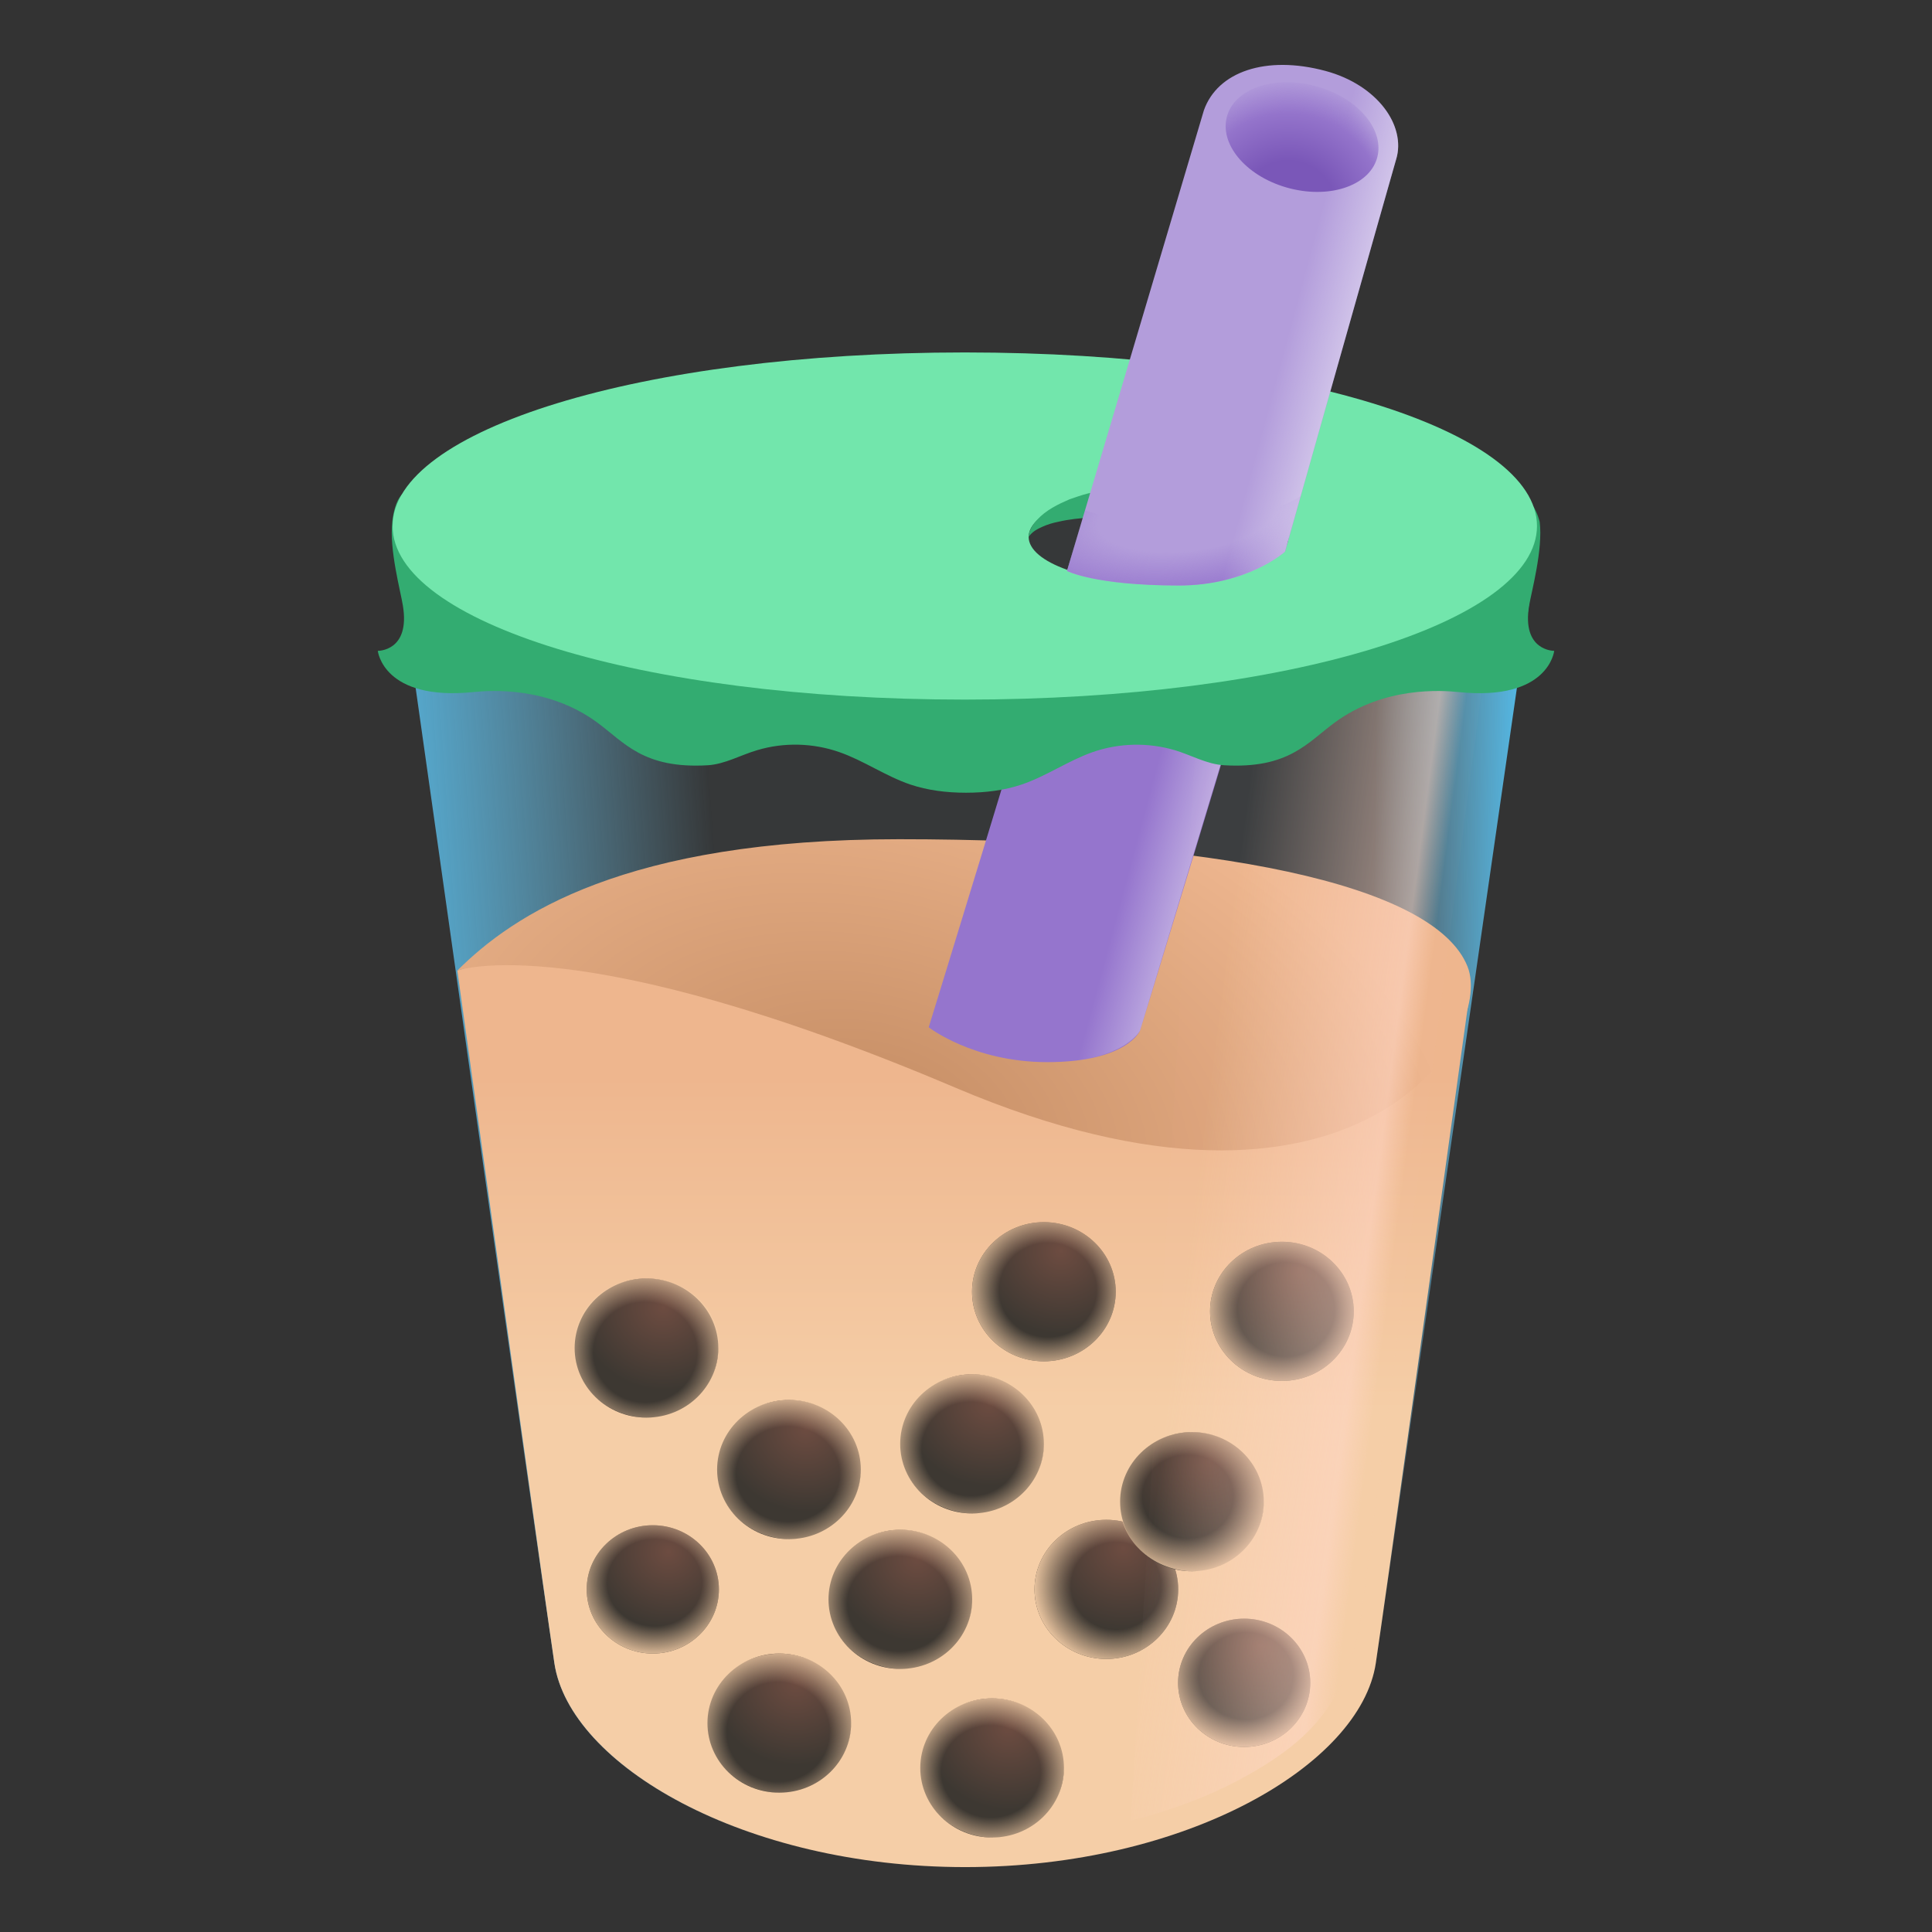
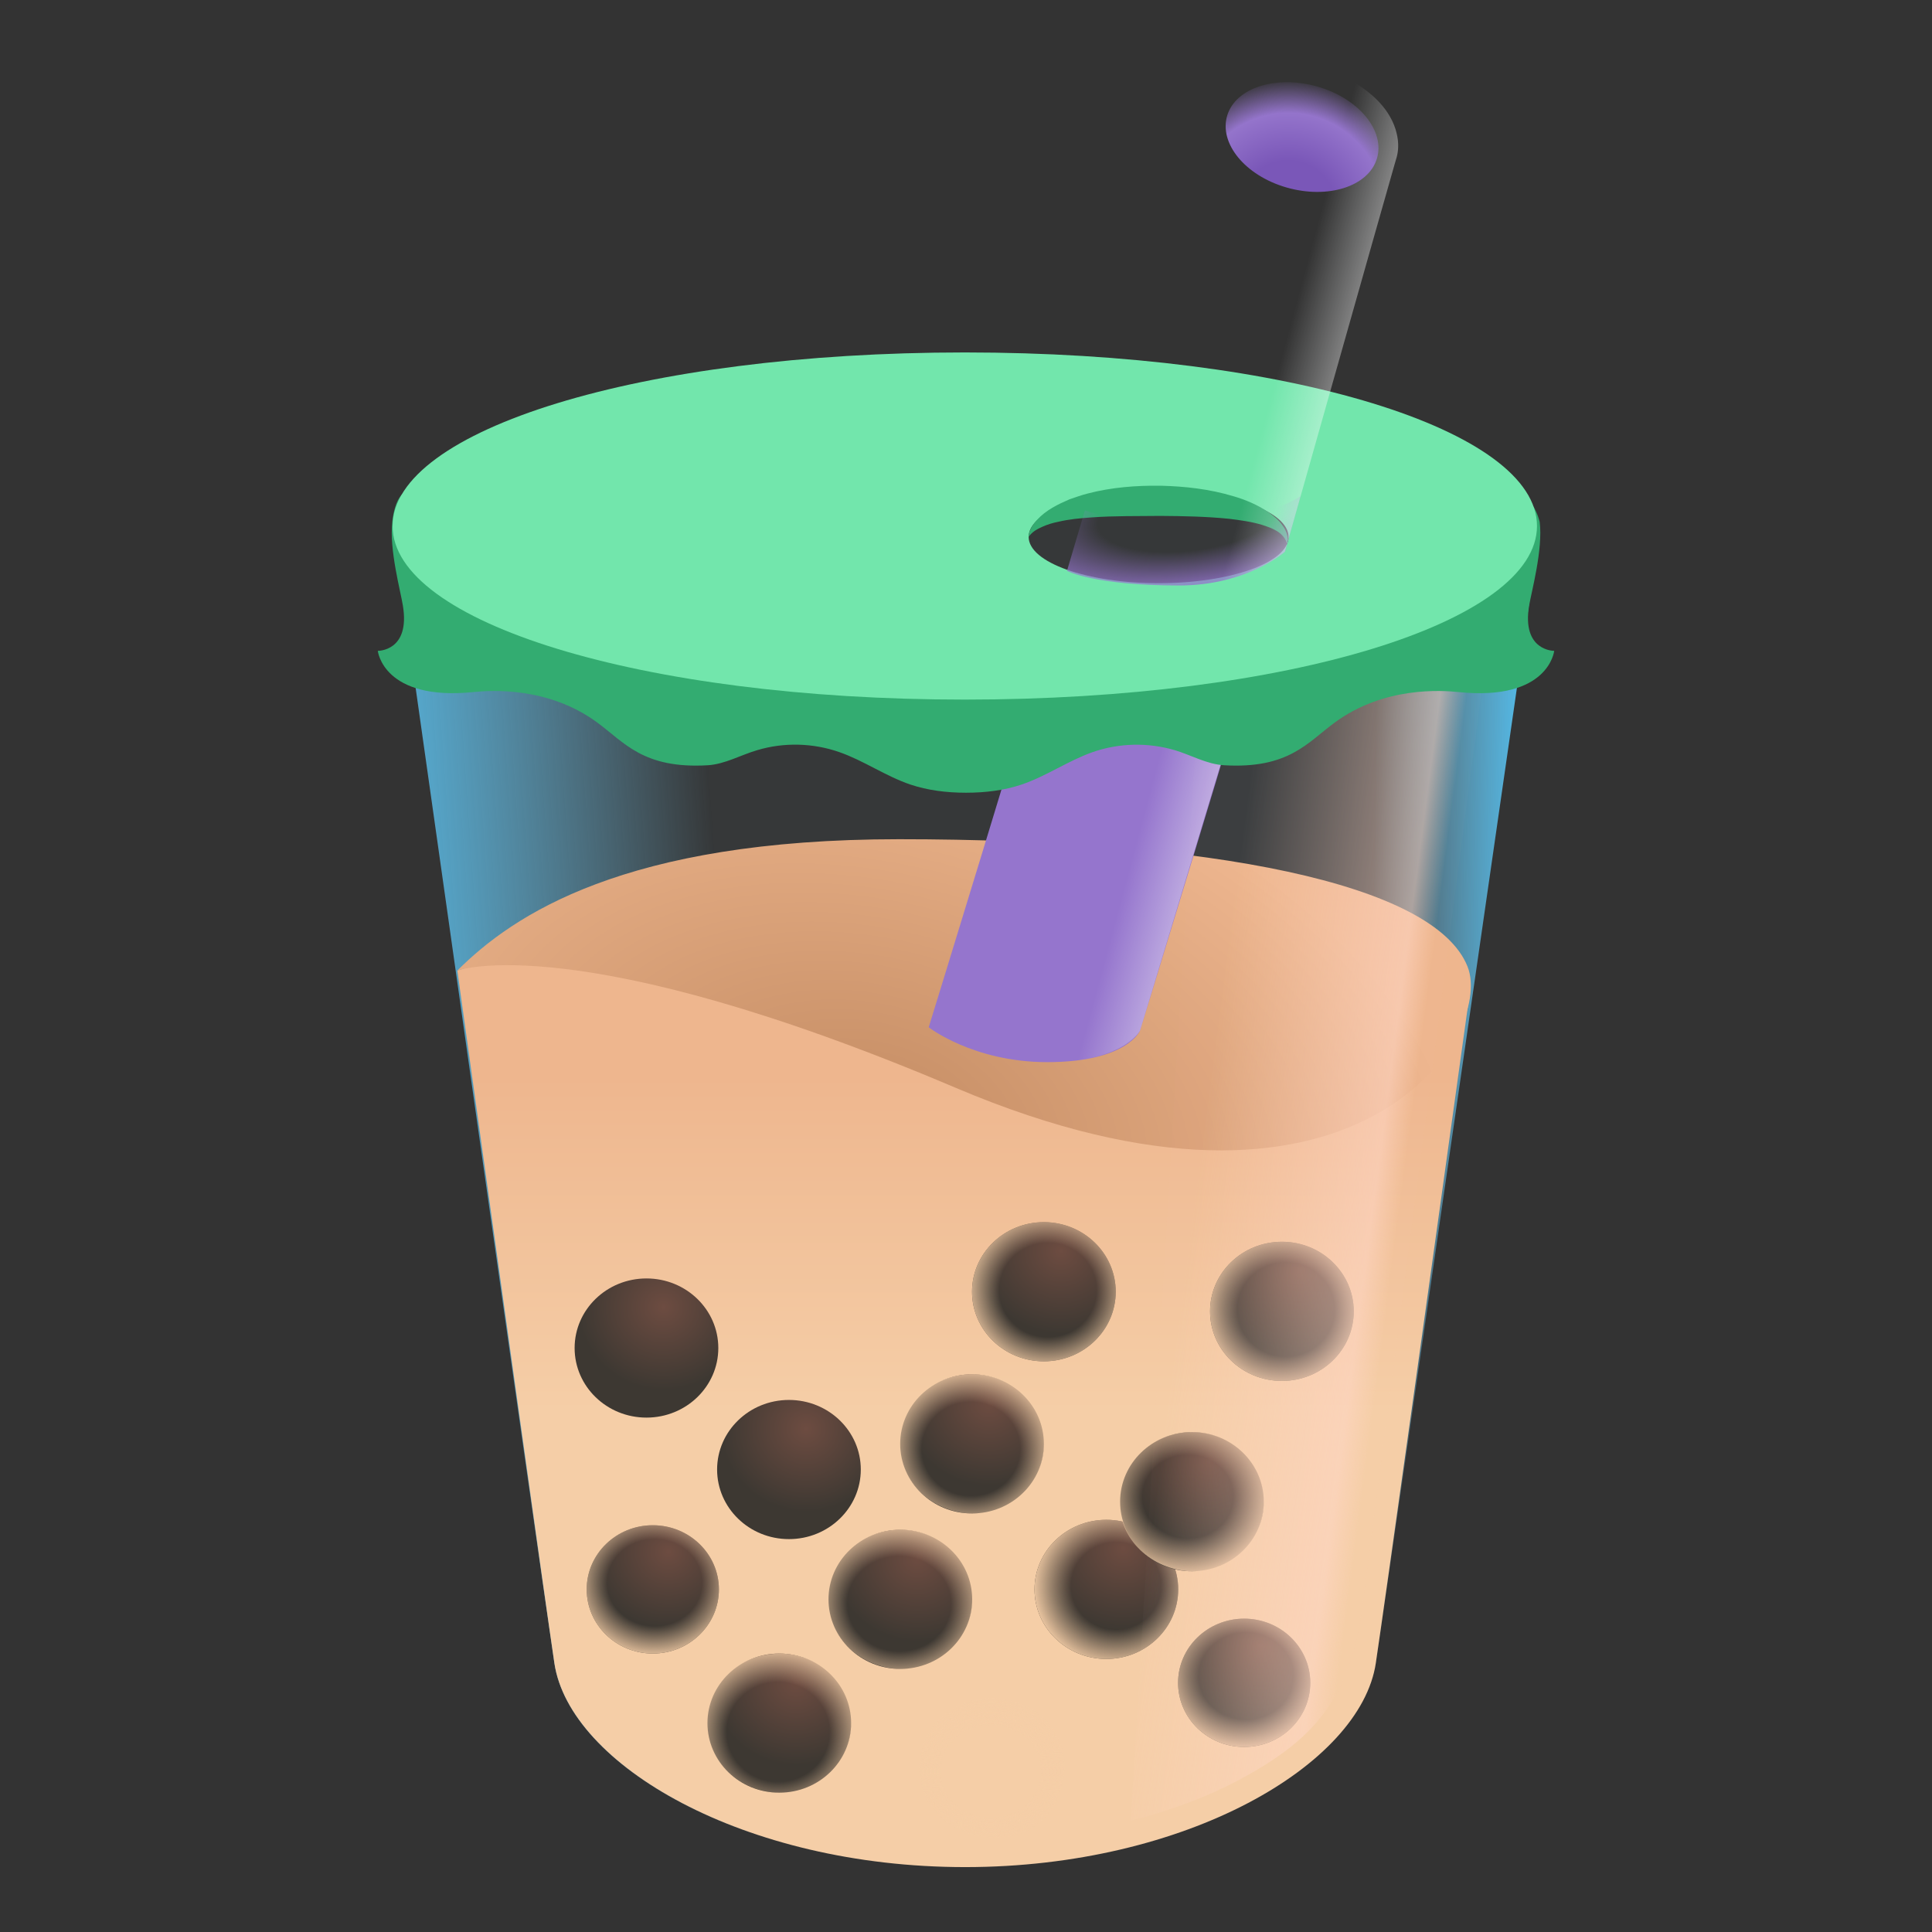
<svg xmlns="http://www.w3.org/2000/svg" enable-background="new 0 0 128 128" viewBox="0 0 128 128">
  <rect x="0" y="0" width="128" height="128" fill="#333333" stroke="none" />
  <linearGradient id="w" x1="48.701" x2="26.002" y1="75.484" y2="77.086" gradientUnits="userSpaceOnUse">
    <stop stop-color="#80D3F9" stop-opacity=".028" offset="0" />
    <stop stop-color="#54B7E3" offset="1" />
  </linearGradient>
  <path d="m63.94 25.32c-34.12 0.31-37.92 9.54-37.92 9.54s9.7 68.61 10.71 75.34 12.54 13.51 27.21 13.51 26.2-6.79 27.21-13.51c1.01-6.73 10.83-74.88 10.83-74.88s-3.92-9.69-38.04-10z" fill="url(#w)" />
  <linearGradient id="l" x1="88.22" x2="100.07" y1="79.589" y2="79.773" gradientUnits="userSpaceOnUse">
    <stop stop-color="#80D3F9" stop-opacity=".028" offset=".208" />
    <stop stop-color="#54B7E3" offset="1" />
  </linearGradient>
  <path d="m76.89 43.12-12.95 80.58c14.67 0 26.2-6.79 27.21-13.51 1.01-6.73 10.83-74.88 10.83-74.88l-25.09 7.81z" fill="url(#l)" />
  <linearGradient id="g" x1="63.854" x2="63.854" y1="71.279" y2="93.528" gradientUnits="userSpaceOnUse">
    <stop stop-color="#EEB68E" offset="0" />
    <stop stop-color="#F5CEA7" offset="1" />
  </linearGradient>
  <path d="m30.3 64.3c2.61 18.75 5.83 41.86 6.43 45.89 1.01 6.73 12.54 13.51 27.21 13.51s26.2-6.79 27.21-13.51c0.59-3.95 3.68-26.07 6.26-44.66 0 0-24.45-9.08-39.2-7.27-14.74 1.8-27.91 6.04-27.91 6.04z" fill="url(#g)" />
  <radialGradient id="f" cx="57.499" cy="74.284" r="40.392" gradientTransform="matrix(.974 .226 -.146 .631 12.373 14.416)" gradientUnits="userSpaceOnUse">
    <stop stop-color="#C48C63" offset=".001" />
    <stop stop-color="#EEB68E" offset="1" />
  </radialGradient>
  <path d="m97.23 64.04c1.81 4.57-7.43 19.27-33.89 8.04-25.1-10.66-33.04-7.78-33.04-7.78 3.68-3.67 11.07-8.7 29.26-8.7 20.64 0 35.48 2.92 37.67 8.44z" fill="url(#f)" />
  <path d="m70.5 38.41c-2.3 8.03-8.97 29.65-8.97 29.65s2.94 2.3 7.83 2.31c5.33 0 6.17-2.09 6.17-2.09s6.55-21.27 8.78-29.18c0 0-2.12 0.37-7.41 0.33-5.3-0.03-6.4-1.02-6.4-1.02z" fill="#9575CD" />
  <linearGradient id="e" x1="79.308" x2="75.258" y1="56.94" y2="55.85" gradientUnits="userSpaceOnUse">
    <stop stop-color="#fff" offset="0" />
    <stop stop-color="#FBFEFF" stop-opacity="0" offset="1" />
  </linearGradient>
  <path d="m75.53 68.28s7.12-23.5 7.41-24.48c0.67-2.24-2.24-2.77-5.68-3.7 0 0-8.89 30.27-8.5 30.28 5.59 0.16 6.77-2.1 6.77-2.1z" fill="url(#e)" opacity=".4" />
  <radialGradient id="d" cx="86.06" cy="82.907" r="5.668" gradientTransform="matrix(1 0 0 .97 0 3.751)" gradientUnits="userSpaceOnUse">
    <stop stop-color="#6D4C41" offset="0" />
    <stop stop-color="#3D3832" offset=".999" />
  </radialGradient>
  <ellipse cx="84.93" cy="86.88" rx="4.76" ry="4.61" fill="url(#d)" />
  <radialGradient id="c" cx="70.294" cy="81.574" r="5.668" gradientTransform="matrix(1 0 0 .97 0 3.751)" gradientUnits="userSpaceOnUse">
    <stop stop-color="#6D4C41" offset="0" />
    <stop stop-color="#3D3832" offset=".999" />
  </radialGradient>
  <ellipse cx="69.16" cy="85.58" rx="4.76" ry="4.61" fill="url(#c)" />
  <radialGradient id="b" cx="60.781" cy="102.58" r="5.668" gradientTransform="matrix(1 0 0 .97 0 3.751)" gradientUnits="userSpaceOnUse">
    <stop stop-color="#6D4C41" offset="0" />
    <stop stop-color="#3D3832" offset=".999" />
  </radialGradient>
  <ellipse cx="59.65" cy="105.96" rx="4.76" ry="4.61" fill="url(#b)" />
  <radialGradient id="a" cx="74.429" cy="101.9" r="5.668" gradientTransform="matrix(1 0 0 .97 0 3.751)" gradientUnits="userSpaceOnUse">
    <stop stop-color="#6D4C41" offset="0" />
    <stop stop-color="#3D3832" offset=".999" />
  </radialGradient>
  <ellipse cx="73.3" cy="105.3" rx="4.76" ry="4.61" fill="url(#a)" />
  <radialGradient id="ag" cx="73.941" cy="104.45" r="5.638" gradientTransform="matrix(1 0 0 .97 0 3.751)" gradientUnits="userSpaceOnUse">
    <stop stop-color="#F5CEA7" stop-opacity="0" offset=".528" />
    <stop stop-color="#F5CEA7" offset="1" />
  </radialGradient>
  <ellipse cx="73.3" cy="105.3" rx="4.76" ry="4.61" fill="url(#ag)" />
  <radialGradient id="af" cx="69.428" cy="84.239" r="5.668" gradientTransform="matrix(1 0 0 .97 0 3.751)" gradientUnits="userSpaceOnUse">
    <stop stop-color="#F5CEA7" stop-opacity="0" offset=".567" />
    <stop stop-color="#F5CEA7" offset="1" />
  </radialGradient>
  <ellipse cx="69.16" cy="85.58" rx="4.76" ry="4.61" fill="url(#af)" />
  <radialGradient id="ae" cx="85.194" cy="85.571" r="5.668" gradientTransform="matrix(1 0 0 .97 0 3.751)" gradientUnits="userSpaceOnUse">
    <stop stop-color="#F5CEA7" stop-opacity="0" offset=".567" />
    <stop stop-color="#F5CEA7" offset="1" />
  </radialGradient>
  <ellipse cx="84.93" cy="86.88" rx="4.76" ry="4.61" fill="url(#ae)" />
  <radialGradient id="ad" cx="44.29" cy="102.12" r="5.22" gradientTransform="matrix(1 0 0 .97 0 3.751)" gradientUnits="userSpaceOnUse">
    <stop stop-color="#6D4C41" offset="0" />
    <stop stop-color="#3D3832" offset=".999" />
  </radialGradient>
  <ellipse cx="43.25" cy="105.3" rx="4.38" ry="4.25" fill="url(#ad)" />
  <radialGradient id="ac" cx="43.37" cy="104.22" r="5.522" gradientTransform="matrix(1 0 0 .918 0 9.179)" gradientUnits="userSpaceOnUse">
    <stop stop-color="#F5CEA7" stop-opacity="0" offset=".567" />
    <stop stop-color="#F5CEA7" offset="1" />
  </radialGradient>
  <ellipse cx="43.25" cy="105.3" rx="4.38" ry="4.25" fill="url(#ac)" />
  <radialGradient id="ab" cx="83.476" cy="108.5" r="5.22" gradientTransform="matrix(1 0 0 .97 0 3.751)" gradientUnits="userSpaceOnUse">
    <stop stop-color="#6D4C41" offset="0" />
    <stop stop-color="#3D3832" offset=".999" />
  </radialGradient>
  <ellipse cx="82.43" cy="111.49" rx="4.38" ry="4.25" fill="url(#ab)" />
  <radialGradient id="aa" cx="82.555" cy="110.6" r="5.522" gradientTransform="matrix(1 0 0 .918 0 9.511)" gradientUnits="userSpaceOnUse">
    <stop stop-color="#F5CEA7" stop-opacity="0" offset=".567" />
    <stop stop-color="#F5CEA7" offset="1" />
  </radialGradient>
  <ellipse cx="82.43" cy="111.49" rx="4.38" ry="4.25" fill="url(#aa)" />
  <radialGradient id="z" cx="59.572" cy="105.66" r="6.038" gradientTransform="matrix(1 0 0 .918 0 9.254)" gradientUnits="userSpaceOnUse">
    <stop stop-color="#F5CEA7" stop-opacity="0" offset=".567" />
    <stop stop-color="#F5CEA7" offset="1" />
  </radialGradient>
  <path d="m54.85 105.96c0-2.55 1.94-4.46 4.56-4.61 2.61-0.15 5.04 1.81 5.04 4.36s-1.64 5-4.85 4.87c-2.62-0.12-4.75-2.08-4.75-4.62z" fill="url(#z)" />
  <radialGradient id="y" cx="66.858" cy="114.1" r="5.668" gradientTransform="matrix(1 0 0 .97 0 3.751)" gradientUnits="userSpaceOnUse">
    <stop stop-color="#6D4C41" offset="0" />
    <stop stop-color="#3D3832" offset=".999" />
  </radialGradient>
-   <ellipse cx="65.73" cy="117.13" rx="4.76" ry="4.61" fill="url(#y)" />
  <radialGradient id="x" cx="65.65" cy="117.18" r="5.785" gradientTransform="matrix(1 0 0 .928 0 8.616)" gradientUnits="userSpaceOnUse">
    <stop stop-color="#F5CEA7" stop-opacity="0" offset=".567" />
    <stop stop-color="#F5CEA7" offset="1" />
  </radialGradient>
  <path d="m60.92 117.13c0-2.55 1.94-4.46 4.56-4.61 2.61-0.15 5.04 1.81 5.04 4.36s-1.64 5-4.85 4.87c-2.61-0.11-4.75-2.07-4.75-4.62z" fill="url(#x)" />
  <radialGradient id="v" cx="53.407" cy="93.717" r="5.668" gradientTransform="matrix(1 0 0 .97 0 3.751)" gradientUnits="userSpaceOnUse">
    <stop stop-color="#6D4C41" offset="0" />
    <stop stop-color="#3D3832" offset=".999" />
  </radialGradient>
  <ellipse cx="52.27" cy="97.36" rx="4.76" ry="4.61" fill="url(#v)" />
  <radialGradient id="u" cx="52.199" cy="96.801" r="6.038" gradientTransform="matrix(1 0 0 .918 0 8.793)" gradientUnits="userSpaceOnUse">
    <stop stop-color="#F5CEA7" stop-opacity="0" offset=".567" />
    <stop stop-color="#F5CEA7" offset="1" />
  </radialGradient>
-   <path d="m47.47 97.36c0-2.55 1.94-4.46 4.56-4.61 2.61-0.15 5.04 1.81 5.04 4.36s-1.64 5-4.85 4.87c-2.62-0.11-4.75-2.07-4.75-4.62z" fill="url(#u)" />
  <radialGradient id="t" cx="65.537" cy="91.96" r="5.668" gradientTransform="matrix(1 0 0 .97 0 3.751)" gradientUnits="userSpaceOnUse">
    <stop stop-color="#6D4C41" offset="0" />
    <stop stop-color="#3D3832" offset=".999" />
  </radialGradient>
  <ellipse cx="64.4" cy="95.66" rx="4.76" ry="4.61" fill="url(#t)" />
  <radialGradient id="s" cx="64.329" cy="95.044" r="5.725" gradientTransform="matrix(1 0 0 .957 0 5.032)" gradientUnits="userSpaceOnUse">
    <stop stop-color="#F5CEA7" stop-opacity="0" offset=".567" />
    <stop stop-color="#F5CEA7" offset="1" />
  </radialGradient>
  <path d="m59.6 95.66c0-2.55 1.94-4.46 4.56-4.61 2.61-0.15 5.04 1.81 5.04 4.36s-1.64 5-4.85 4.87c-2.62-0.12-4.75-2.07-4.75-4.62z" fill="url(#s)" />
  <radialGradient id="r" cx="80.102" cy="95.907" r="5.668" gradientTransform="matrix(1 0 0 .97 0 3.751)" gradientUnits="userSpaceOnUse">
    <stop stop-color="#6D4C41" offset="0" />
    <stop stop-color="#3D3832" offset=".999" />
  </radialGradient>
  <ellipse cx="78.97" cy="99.49" rx="4.76" ry="4.61" fill="url(#r)" />
  <radialGradient id="q" cx="78.704" cy="98.342" r="5.928" gradientTransform="matrix(1 0 0 .918 0 8.873)" gradientUnits="userSpaceOnUse">
    <stop stop-color="#F5CEA7" stop-opacity="0" offset=".507" />
    <stop stop-color="#F5CEA7" offset="1" />
  </radialGradient>
  <path d="m74.17 99.49c0-2.55 1.94-4.46 4.56-4.61 2.61-0.15 5.04 1.81 5.04 4.36s-1.64 5-4.85 4.87c-2.62-0.12-4.75-2.07-4.75-4.62z" fill="url(#q)" />
  <radialGradient id="p" cx="43.959" cy="85.416" r="5.668" gradientTransform="matrix(1 0 0 .97 0 3.751)" gradientUnits="userSpaceOnUse">
    <stop stop-color="#6D4C41" offset="0" />
    <stop stop-color="#3D3832" offset=".999" />
  </radialGradient>
  <ellipse cx="42.83" cy="89.31" rx="4.76" ry="4.61" fill="url(#p)" />
  <radialGradient id="o" cx="42.751" cy="88.501" r="6.038" gradientTransform="matrix(1 0 0 .968 0 3.916)" gradientUnits="userSpaceOnUse">
    <stop stop-color="#F5CEA7" stop-opacity="0" offset=".567" />
    <stop stop-color="#F5CEA7" offset="1" />
  </radialGradient>
-   <path d="m38.02 89.31c0-2.55 1.94-4.46 4.56-4.61 2.61-0.15 5.04 1.81 5.04 4.36s-1.64 5-4.85 4.87c-2.61-0.11-4.75-2.07-4.75-4.62z" fill="url(#o)" />
  <radialGradient id="n" cx="52.762" cy="111.04" r="5.668" gradientTransform="matrix(1 0 0 .97 0 3.751)" gradientUnits="userSpaceOnUse">
    <stop stop-color="#6D4C41" offset="0" />
    <stop stop-color="#3D3832" offset=".999" />
  </radialGradient>
  <ellipse cx="51.63" cy="114.16" rx="4.76" ry="4.61" fill="url(#n)" />
  <radialGradient id="m" cx="51.553" cy="114.45" r="5.985" gradientTransform="matrix(1 0 0 .97 0 3.724)" gradientUnits="userSpaceOnUse">
    <stop stop-color="#F5CEA7" stop-opacity="0" offset=".567" />
    <stop stop-color="#F5CEA7" offset="1" />
  </radialGradient>
  <path d="m46.83 114.17c0-2.55 1.94-4.46 4.56-4.61 2.61-0.15 5.04 1.81 5.04 4.36s-1.64 5-4.85 4.87c-2.62-0.12-4.75-2.08-4.75-4.62z" fill="url(#m)" />
  <path d="m89.15 64.83" fill="none" stroke="#FFD9C2" stroke-linecap="round" stroke-miterlimit="10" stroke-width="8.06" />
  <linearGradient id="k" x1="92.326" x2="78.941" y1="83.144" y2="81.391" gradientUnits="userSpaceOnUse">
    <stop stop-color="#FFD6C4" stop-opacity=".029" offset="0" />
    <stop stop-color="#FFD7C7" offset=".131" />
    <stop stop-color="#FFD6C4" stop-opacity=".029" offset="1" />
  </linearGradient>
  <path d="m98.37 44.17-7.97 61.12c-0.72 6.86-2.84 9.77-8.61 12.79-3.27 1.71-6.99 2.58-6.88 2.54l4.49-74.44 18.97-2.01z" fill="url(#k)" opacity=".55" />
  <path d="m101.31 40.11c0.16-0.93 0.92-3.71 0.7-5.52 0 0-0.53-2.45-2.29-1.76-6 2.34-21.34 10.43-35.72 10.76-14.86-0.34-30.83-8.8-36.41-11.01-1.41-0.56-1.6 2.01-1.6 2.01-0.21 1.81 0.55 4.58 0.7 5.52 0.51 3.05-1.66 3.01-1.66 3.01s0.35 3.34 6.35 2.73c1.1-0.11 4.91-0.39 8.19 2.02 1.8 1.32 3.05 3.08 7.32 2.83 1.14-0.07 2.18-0.68 3.28-1 1.77-0.53 3.69-0.48 5.44 0.13 1.63 0.57 3.08 1.6 4.71 2.15 1.14 0.38 2.38 0.54 3.68 0.54s2.55-0.16 3.68-0.54c1.63-0.55 3.09-1.58 4.71-2.15 1.75-0.61 3.67-0.65 5.44-0.13 1.1 0.33 2.14 0.94 3.28 1 4.27 0.25 5.52-1.51 7.32-2.83 3.28-2.41 7.09-2.13 8.19-2.02 6 0.62 6.35-2.73 6.35-2.73s-2.17 0.03-1.66-3.01z" fill="#33AC71" />
  <path d="m63.92 23.35c-21.49 0-37.91 5.15-37.91 11.5s16.41 11.5 37.91 11.5 37.91-5.15 37.91-11.5-16.41-11.5-37.91-11.5zm12.84 15.29c-4.76 0-8.61-1.38-8.61-3.07 0-1.7 3.86-3.07 8.61-3.07 4.76 0 8.61 1.38 8.61 3.07 0 1.7-3.85 3.07-8.61 3.07z" fill="#72E6AC" />
  <path d="m68.15 35.57c0.01-0.42 0.27-0.82 0.56-1.13 0.29-0.32 0.64-0.58 1.01-0.8s0.75-0.39 1.14-0.56c0.39-0.13 0.79-0.28 1.19-0.38 1.61-0.42 3.24-0.54 4.85-0.52 1.61 0.04 3.24 0.22 4.83 0.7 0.79 0.23 1.57 0.56 2.29 1.04 0.35 0.25 0.7 0.52 0.95 0.89 0.26 0.35 0.42 0.82 0.31 1.22-0.25-0.79-1-1.04-1.68-1.26-0.7-0.21-1.45-0.31-2.19-0.4-1.49-0.15-3.01-0.18-4.54-0.19-1.53 0.02-3.05-0.01-4.55 0.1-0.75 0.05-1.49 0.12-2.21 0.29-0.36 0.07-0.72 0.18-1.05 0.33-0.34 0.15-0.68 0.33-0.91 0.67z" fill="#33AC71" />
-   <path d="m87.82 4.7c-3.95-1.06-7.16 0.05-8.06 2.61l-9.07 30.52s1.85 0.96 7.42 0.96c4.55 0 7.03-2.25 7.03-2.25s7.07-25 7.36-25.98c0.67-2.24-1.24-4.93-4.68-5.86z" fill="#B39DDB" />
  <radialGradient id="j" cx="78.681" cy="34.165" r="13.238" gradientTransform="matrix(.994 -.111 .043 .389 -.999 29.601)" gradientUnits="userSpaceOnUse">
    <stop stop-color="#9575CD" stop-opacity="0" offset=".451" />
    <stop stop-color="#9575CD" offset="1" />
  </radialGradient>
  <path d="m78.11 38.79c4.55 0 7.03-2.25 7.03-2.25s0.41-1.46 1.04-3.69c-0.17 0.14-1.82 1.36-6.94 1.59-5.34 0.24-7.36-0.63-7.36-0.63l-1.19 4.01c0 0.01 1.84 0.97 7.42 0.97z" fill="url(#j)" />
  <linearGradient id="i" x1="89.135" x2="85.268" y1="23.405" y2="22.364" gradientUnits="userSpaceOnUse">
    <stop stop-color="#fff" offset="0" />
    <stop stop-color="#FBFEFF" stop-opacity="0" offset="1" />
  </linearGradient>
  <path d="m92.61 9.27c-0.02-0.15-0.04-0.29-0.08-0.44-0.17-0.73-0.57-1.44-1.17-2.08-0.12-0.13-0.25-0.25-0.38-0.37-0.27-0.24-0.57-0.47-0.89-0.68-0.16-0.1-0.33-0.2-0.51-0.3-0.53-0.28-1.12-0.52-1.77-0.69 0 0-8.44 28.75-9.71 34.09 4.55 0 7.03-2.25 7.03-2.25s6.41-22.69 7.27-25.68c0.04-0.15 0.08-0.26 0.09-0.31 0.14-0.42 0.17-0.86 0.12-1.29z" fill="url(#i)" opacity=".4" />
  <radialGradient id="h" cx="85.346" cy="13.848" r="8.649" gradientUnits="userSpaceOnUse">
    <stop stop-color="#7A57B8" offset=".37" />
    <stop stop-color="#9474CB" offset=".735" />
    <stop stop-color="#9575CD" stop-opacity="0" offset="1" />
  </radialGradient>
  <path d="m81.31 7.64c0.57-1.84 3.25-2.69 5.99-1.9s4.49 2.94 3.92 4.78-3.25 2.69-5.99 1.9-4.49-2.93-3.92-4.78z" fill="url(#h)" />
</svg>